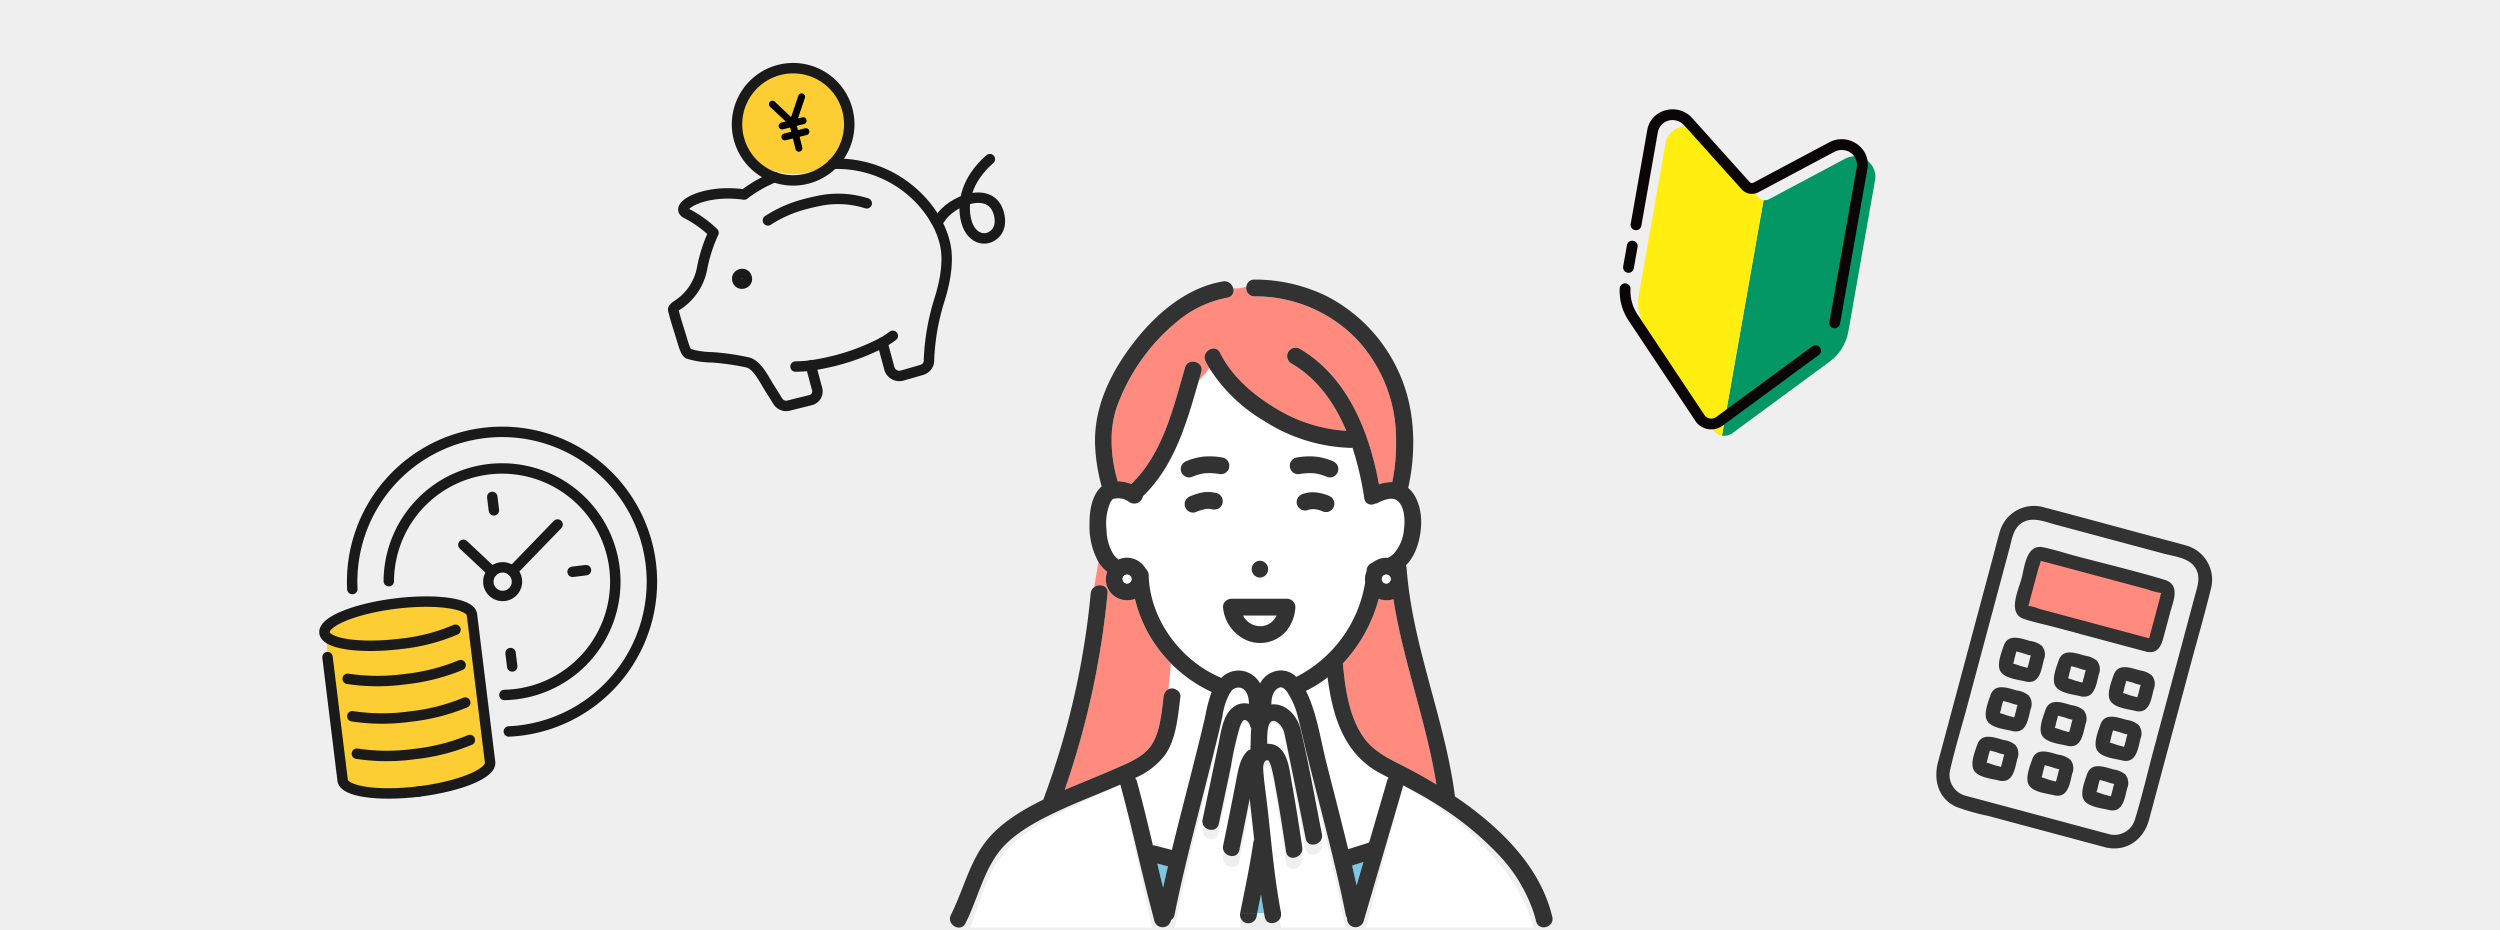
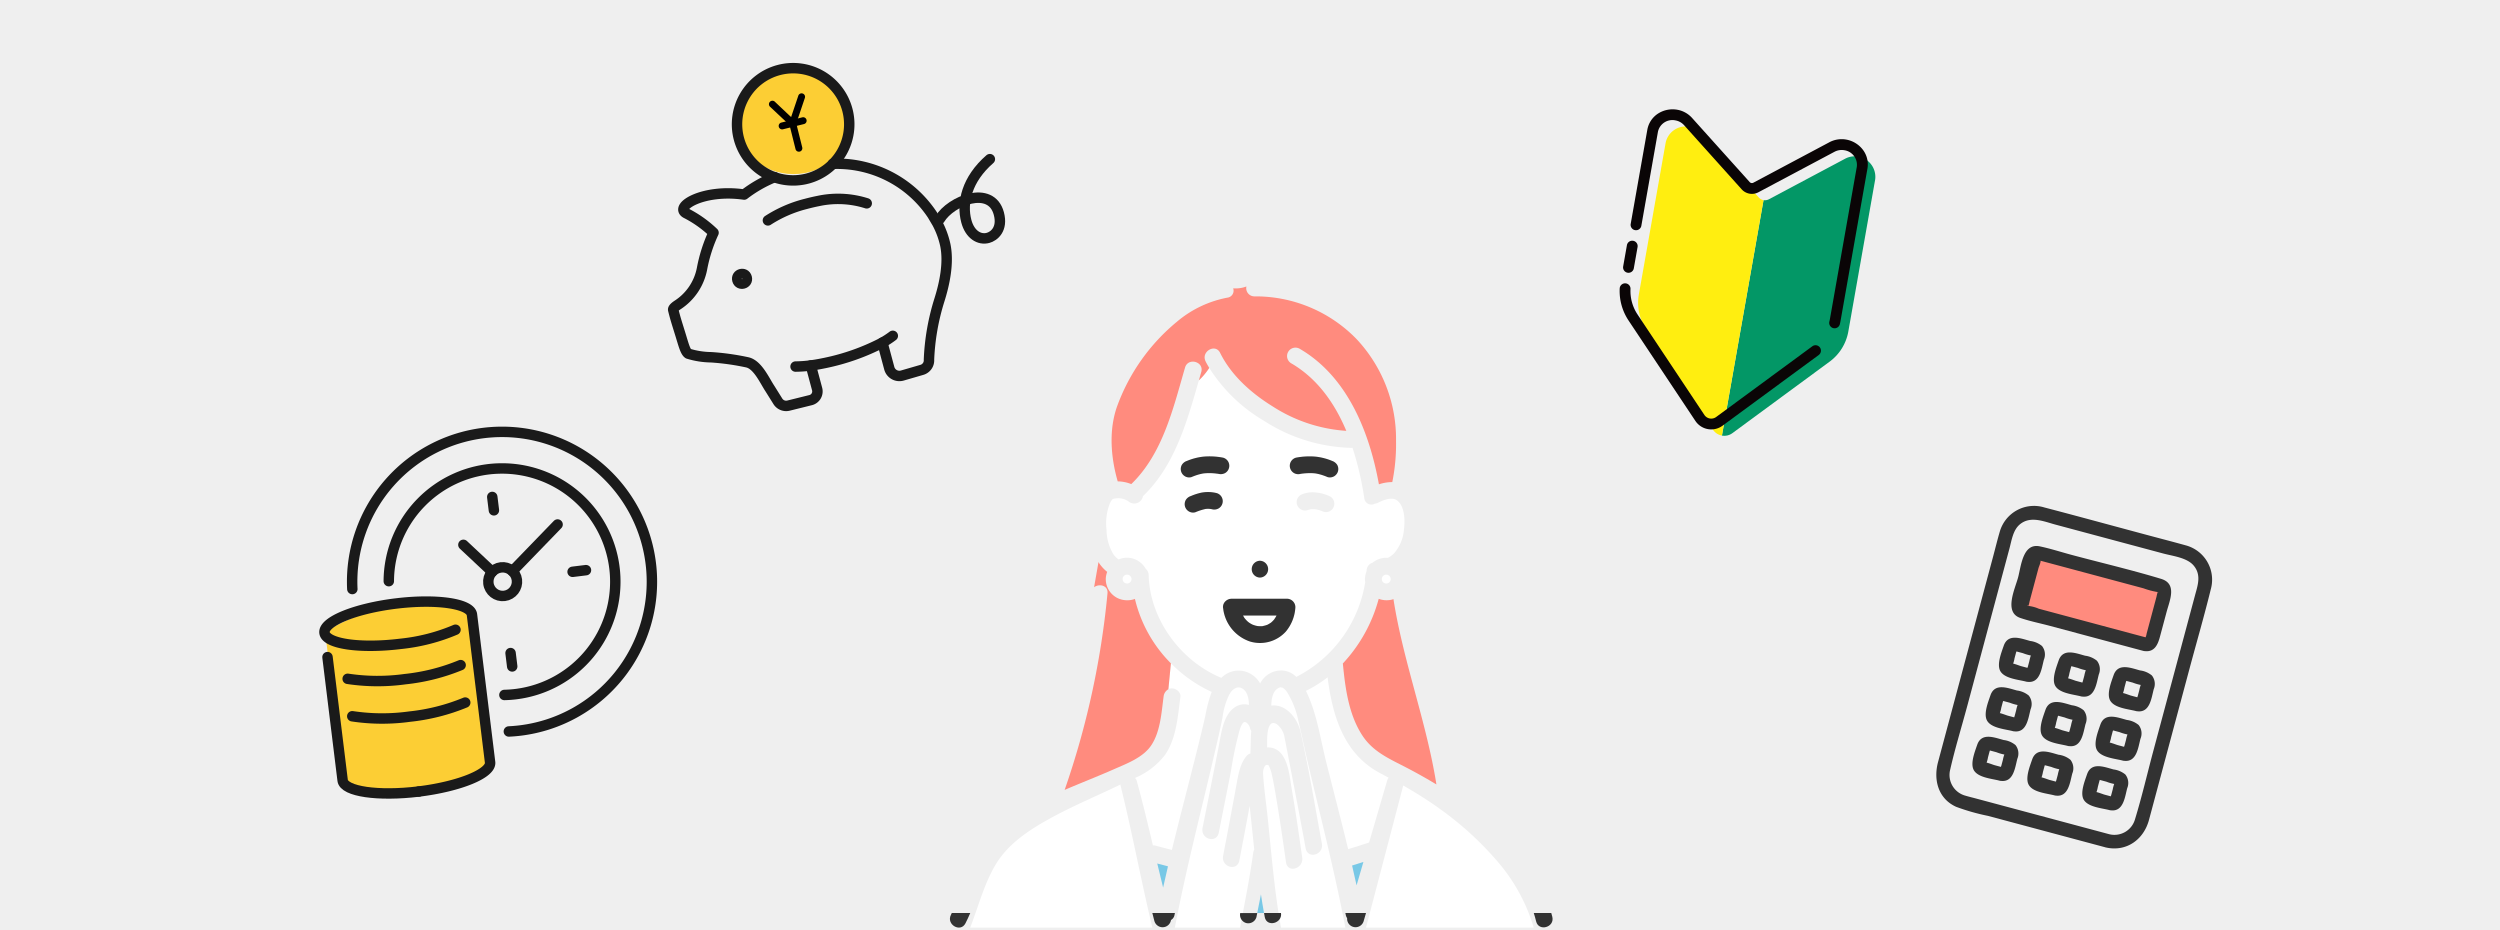
<svg xmlns="http://www.w3.org/2000/svg" width="479" height="178.182" viewBox="0 0 479 178.182">
  <defs>
    <clipPath id="clip-path">
      <rect id="長方形_8184" data-name="長方形 8184" width="44.641" height="59.974" fill="none" />
    </clipPath>
  </defs>
  <g id="グループ_77044" data-name="グループ 77044" transform="translate(-2)">
    <rect id="AdobeStock_62050711_Preview" width="479" height="178.182" transform="translate(2)" fill="#efefef" />
    <g id="グループ_72445" data-name="グループ 72445" transform="translate(46.127)">
      <g id="グループ_72227" data-name="グループ 72227" transform="translate(137.873 53.566)">
        <g id="グループ_72228" data-name="グループ 72228">
          <path id="パス_5864" data-name="パス 5864" d="M121.489,85.527a3.309,3.309,0,0,1-.5.142,4.348,4.348,0,0,1-2.321-.2,29.154,29.154,0,0,1-6.882,12.4c.008.044.021.084.026.131.458,4.68,1.131,9.78,3.807,13.78,2.039,3.047,5.2,4.389,8.338,6.018q2.935,1.523,5.769,3.239c-1.9-11.995-6.357-23.513-8.232-35.508" transform="translate(-36.508 -24.301)" fill="#ff8b7e" />
          <path id="パス_5865" data-name="パス 5865" d="M114.28,156.6c.3,1.265.576,2.533.857,3.8l1.311-4.491c-.723.23-1.444.464-2.168.689" transform="translate(-37.218 -44.33)" fill="#78c8e6" />
          <path id="パス_5866" data-name="パス 5866" d="M106.068,106.492a23.783,23.783,0,0,1-4.147,2.589c.311.626.577,1.259.805,1.84,1.482,3.774,2.106,7.945,3.094,11.869,1.4,5.541,2.841,11.072,4.192,16.624,1.338-.416,2.676-.836,4.009-1.274l3.47-11.889a1.637,1.637,0,0,1,.271-.537c-.586-.31-1.171-.617-1.756-.933-6.9-3.735-9.008-11.031-9.938-18.29" transform="translate(-33.704 -30.278)" fill="#fff" />
          <path id="パス_5867" data-name="パス 5867" d="M64.169,156.869q-1.026-.266-2.052-.54.552,2.311,1.125,4.617.449-2.042.927-4.077" transform="translate(-22.387 -44.448)" fill="#78c8e6" />
          <path id="パス_5869" data-name="パス 5869" d="M90.384,92.751a1.463,1.463,0,0,0-.176.028c.082,0,.162-.007.176-.028" transform="translate(-30.374 -26.371)" fill="#fff" />
          <path id="パス_5870" data-name="パス 5870" d="M85.081,89.945c.09.16.174.326.278.477.024.034.049.069.074.1.094.089.172.2.262.293s.212.212.324.311c.029.026.14.111.189.15l.1.07c.094.061.189.118.286.173s.223.117.335.174l.011.006c.2.065.4.138.608.189.1.026.21.043.316.064l.067.011c.212.011.422.021.633.014.022,0,.1,0,.17,0l.031-.007c.044-.01.089-.016.133-.024a5.03,5.03,0,0,0,.655-.171c.057-.019.112-.044.17-.061l.039-.011c.044-.026.089-.054.114-.067.191-.1.369-.215.548-.332l.022-.014.019-.018c.081-.074.165-.145.243-.221s.175-.183.263-.276c.017-.019.034-.039.051-.059.124-.2.262-.384.373-.59.032-.059.062-.121.091-.183Z" transform="translate(-28.916 -25.573)" fill="#fff" />
          <path id="パス_5872" data-name="パス 5872" d="M63.044,102.733l-.48,4.96a1.5,1.5,0,0,1,.689-.154c.787.009,1.726.741,1.61,1.61-.489,3.679-.759,7.989-2.951,11.141a14.209,14.209,0,0,1-5.738,4.4,1.581,1.581,0,0,1,.347.651c1.121,4.069,2.1,8.176,3.074,12.283a1.536,1.536,0,0,1,.492.042c1.045.284,2.094.554,3.143.826q.585-2.406,1.189-4.806c1.194-4.734,2.43-9.458,3.608-14.2.567-2.281,1.141-4.562,1.646-6.858a27.167,27.167,0,0,1,1.1-4.2c.028-.071.06-.14.09-.21a26.294,26.294,0,0,1-7.818-5.494" transform="translate(-20.697 -29.209)" fill="#fff" />
          <path id="パス_5873" data-name="パス 5873" d="M50.794,82.684a3.407,3.407,0,0,1-.638.187,4.359,4.359,0,0,1-2.689-.337,4.052,4.052,0,0,1-2.252-3.89,4.641,4.641,0,0,1,.259-1.135,7.673,7.673,0,0,1-1.5-1.607c-.059-.087-.107-.183-.164-.273l-.844,4.822c.991-.744,2.73-.361,2.569,1.169a160.661,160.661,0,0,1-8.21,37.664c3.137-1.349,6.324-2.585,9.446-3.963,2.493-1.1,5.605-2.237,7.176-4.623,1.72-2.612,1.934-6.248,2.334-9.253a1.835,1.835,0,0,1,.921-1.456l.48-4.96a25.978,25.978,0,0,1-6.892-12.343" transform="translate(-15.339 -21.503)" fill="#ff8b7e" />
          <path id="パス_5874" data-name="パス 5874" d="M104.128,49c-.955-.673-2.614-.021-3.538.462a1.691,1.691,0,0,1-.648.191,1.361,1.361,0,0,1-2.035-1.008,60.78,60.78,0,0,0-2.259-9.7,1.781,1.781,0,0,1-.276.026,32.331,32.331,0,0,1-16.681-5.181A30.872,30.872,0,0,1,68.2,23.654a12.743,12.743,0,0,1-1.991,2.382c-2.27,7.91-4.623,16.365-10.713,22.19a1.7,1.7,0,0,1-2.773,1.006,3.425,3.425,0,0,0-2.523-.567,2.438,2.438,0,0,0-.467.1l-.029.007a.137.137,0,0,1-.014.016,2.967,2.967,0,0,0-.528.806,10.389,10.389,0,0,0-.643,5.118,9.227,9.227,0,0,0,1.35,4.706,4.782,4.782,0,0,0,.955.941,4.013,4.013,0,0,1,2.946-.118,4.336,4.336,0,0,1,2.075,1.594,3.308,3.308,0,0,1,.188.32,1.622,1.622,0,0,1,.56,1.194c.2,8.457,6.158,16.5,13.927,19.69a4.6,4.6,0,0,1,4.46-1.247,4.855,4.855,0,0,1,2.964,2.317,4.54,4.54,0,0,1,3.869-2.483,4.073,4.073,0,0,1,3.055,1.228A24.722,24.722,0,0,0,98.079,64.705a3.413,3.413,0,0,1-.039-.838,4.589,4.589,0,0,1,.295-1.247c0-.052.013-.1.016-.157a1.606,1.606,0,0,1,1.142-1.492,4.15,4.15,0,0,1,2.933-.932,5.145,5.145,0,0,0,1.063-.731,7.836,7.836,0,0,0,2.012-4.7c.224-1.655.186-4.507-1.374-5.606M77.907,60.6a1.611,1.611,0,0,1,0,3.221,1.611,1.611,0,0,1,0-3.221M62.8,43.452a1.646,1.646,0,0,1,.162-1.241,1.784,1.784,0,0,1,.962-.74A11.409,11.409,0,0,1,67,40.661a13.573,13.573,0,0,1,3.853.189,1.611,1.611,0,0,1,.384,2.944,1.751,1.751,0,0,1-1.241.162c-.089-.015-.178-.029-.268-.042-.381-.017-.123-.019-.019,0l.019,0h.022c-.141-.006-.283-.034-.424-.047-.28-.026-.56-.045-.841-.053-.258-.008-.515-.006-.771.006q-.193.009-.384.026l-.181.02-.158.025c-.116.021-.231.044-.346.069-.213.048-.424.1-.633.166a12.322,12.322,0,0,0-1.229.452,1.551,1.551,0,0,1-1.241-.162,1.631,1.631,0,0,1-.74-.963m7.928,6.16a1.645,1.645,0,0,1-.74.962,1.689,1.689,0,0,1-1.241.162c-.119-.029-.238-.047-.358-.069a4.892,4.892,0,0,0-.857,0,11.046,11.046,0,0,0-2,.64,1.568,1.568,0,0,1-1.241-.162,1.626,1.626,0,0,1-.74-.963,1.646,1.646,0,0,1,.162-1.241,1.76,1.76,0,0,1,.962-.74,10.907,10.907,0,0,1,2.007-.649,6.892,6.892,0,0,1,2.922.079,1.637,1.637,0,0,1,1.125,1.981M82.87,74.171a6.676,6.676,0,0,1-6.854,1.906,7.611,7.611,0,0,1-5.128-6.162c0-.023,0-.046,0-.069a1.751,1.751,0,0,1-.056-.359,1.5,1.5,0,0,1,.546-1.189,1.452,1.452,0,0,1,.136-.11,1.7,1.7,0,0,1,.431-.219c.026-.009.042-.027.069-.034s.054-.008.08-.013a1.39,1.39,0,0,1,.142-.023c.036,0,.072-.01.109-.011s.064-.011.1-.011H83.09a1.626,1.626,0,0,1,1.61,1.61,7.9,7.9,0,0,1-1.831,4.684m9.073-23.69a1.645,1.645,0,0,1-.963.74,1.7,1.7,0,0,1-1.194-.143,6.086,6.086,0,0,0-1.238-.343,5.324,5.324,0,0,0-.834-.007,4.031,4.031,0,0,0-.731.186,1.577,1.577,0,0,1-1.241-.162,1.61,1.61,0,0,1-.578-2.2,1.742,1.742,0,0,1,.962-.74,5.569,5.569,0,0,1,2.6-.284,8.059,8.059,0,0,1,2.636.753,1.6,1.6,0,0,1,.74.963,1.627,1.627,0,0,1-.162,1.241m.921-7.029a1.641,1.641,0,0,1-.74.963,1.614,1.614,0,0,1-1.241.162,12.21,12.21,0,0,0-1.265-.462q-.315-.093-.635-.163c-.115-.026-.231-.048-.347-.069l-.1-.016-.243-.026c-.129-.011-.258-.019-.386-.024-.258-.011-.517-.011-.775,0q-.424.015-.846.058l-.211.022-.131.017-.046.007-.23.036A1.611,1.611,0,0,1,83.85,41.59a1.617,1.617,0,0,1,.962-.74,13.627,13.627,0,0,1,3.853-.189,11.376,11.376,0,0,1,3.075.811,1.91,1.91,0,0,1,.962.74,1.63,1.63,0,0,1,.162,1.241" transform="translate(-18.504 -6.725)" fill="#fff" />
          <path id="パス_5875" data-name="パス 5875" d="M67.9,16.183c-.916-1.854,1.863-3.484,2.781-1.625,2.145,4.342,5.984,7.733,10.046,10.252a29.619,29.619,0,0,0,14.136,4.7C92.635,24.2,89.3,19.456,84.269,16.543a1.611,1.611,0,0,1,1.626-2.78c9.154,5.3,13.4,15.937,15.215,25.992a8.044,8.044,0,0,1,2.561-.429,36.328,36.328,0,0,0,.721-7.866,28,28,0,0,0-7.5-19.466A26.949,26.949,0,0,0,77.256,3.744a1.566,1.566,0,0,1-1.532-1.9,5.746,5.746,0,0,1-2.537.356,1.343,1.343,0,0,1-1.1,1.785A21.019,21.019,0,0,0,62.414,8.6,37.73,37.73,0,0,0,50.972,24.743c-1.647,4.565-1.245,9.813.091,14.444a7.3,7.3,0,0,1,2.6.524C59.7,33.884,61.7,25.172,63.967,17.381c.578-1.989,3.686-1.137,3.105.857q-.231.793-.46,1.6A12.719,12.719,0,0,0,68.6,17.452c-.245-.418-.492-.834-.707-1.269" transform="translate(-18.911 -0.524)" fill="#ff8b7e" />
          <path id="パス_5876" data-name="パス 5876" d="M88.884,168.167h1.3q-.323-1.782-.588-3.578-.357,1.788-.714,3.578" transform="translate(-29.998 -46.796)" fill="#78c8e6" />
          <path id="パス_5877" data-name="パス 5877" d="M97.172,115.4a16.653,16.653,0,0,0-2.043-5.189,2.8,2.8,0,0,0-.988-1.019c.041.052-.4-.034-.235-.064a1.56,1.56,0,0,0-.539.178c-1.095.606-1.319,2.076-1.34,3.351,2.762-.35,5,2.35,5.612,5.069,1.586,7.053,2.764,14.247,4.076,21.363.4,2.158-2.707,3.074-3.105.911q-1.522-8.253-3.125-16.49c-.3-1.544-.588-3.092-.9-4.634A4,4,0,0,0,93.1,116.23c-1.942-1.209-1.91,2.516-1.867,4.445a3.176,3.176,0,0,1,2.5.968c1.612,1.689,1.824,4.791,2.212,7.035.752,4.344,1.387,8.713,2,13.081.3,2.161-2.8,3.085-3.105.911-.615-4.368-1.25-8.737-2-13.08-.209-1.205-.4-2.42-.691-3.607a6.894,6.894,0,0,0-.628-1.87c-.847-.486-1.108.98-1.075,1.55.16,2.788.584,5.586.874,8.361.735,7.028,1.293,14.137,2.551,21.086.005.027,0,.052.006.078h12.335c-2.073-10.91-4.867-21.643-7.384-32.442-.57-2.444-1.063-4.912-1.663-7.347" transform="translate(-30.443 -31.028)" fill="#fff" />
          <path id="パス_5878" data-name="パス 5878" d="M81.864,140.775a1.243,1.243,0,0,1,.183-.483q-.44-4.211-.881-8.423c-.178.959-.352,1.919-.532,2.878q-.715,3.8-1.446,7.608c-.416,2.163-3.52,1.242-3.105-.912q.779-4.054,1.541-8.112.531-2.832,1.043-5.668c.331-1.833.683-3.916,1.911-5.336a1.484,1.484,0,0,1,.739-.485,1.815,1.815,0,0,1-.006-.2c.081-1.268.029-2.728.165-4.1a1.784,1.784,0,0,1-.238-.555c-.135-.564-.626-1.2-1.055-1.162s-.789,1.07-.95,1.563a69.209,69.209,0,0,0-1.663,7.935q-1.154,5.848-2.321,11.692c-.432,2.16-3.535,1.24-3.105-.912q1.554-7.776,3.082-15.558c.49-2.491.834-5.943,3.017-7.5a3.248,3.248,0,0,1,2.79-.5c-.034-1.231-.277-2.6-1.33-3.181-.721-.4-1.541-.1-2.2.8a1.771,1.771,0,0,1-.219.353,13.838,13.838,0,0,0-1.309,4.364c-.485,2.465-1.062,4.91-1.63,7.355-2.549,10.977-5.4,21.881-7.506,32.969H79.354c0-.026,0-.052,0-.078.885-4.776,1.849-9.535,2.508-14.354" transform="translate(-23.731 -31.045)" fill="#fff" />
          <path id="パス_5879" data-name="パス 5879" d="M132.04,139.835c-2.239-1.619-4.559-3.025-6.9-4.4l-.94,3.591-6.2,23.646h32.144a34.385,34.385,0,0,0-7.1-12.857,61.681,61.681,0,0,0-11.008-9.976" transform="translate(-38.278 -38.506)" fill="#fff" />
          <path id="パス_5880" data-name="パス 5880" d="M40.828,135.188c-4.178,2.027-8.455,3.806-12.566,6C24.3,143.3,19.807,146,17.2,150.073c-2.382,3.731-3.522,8.31-5.157,12.525H46.941c-2.156-9.01-3.849-18.152-6.072-27.143a2.145,2.145,0,0,1-.042-.268" transform="translate(-8.151 -38.437)" fill="#fff" />
          <path id="パス_5881" data-name="パス 5881" d="M106.836,50.182a1.63,1.63,0,0,0-.162-1.241,1.91,1.91,0,0,0-.962-.74,11.375,11.375,0,0,0-3.075-.811,13.627,13.627,0,0,0-3.853.189,1.617,1.617,0,0,0-.962.74,1.611,1.611,0,0,0,1.819,2.366l.23-.036.046-.007.131-.017.211-.022q.422-.043.846-.058c.258-.009.517-.008.775,0,.129.006.258.014.386.024l.243.026.1.016c.116.021.232.043.347.069q.32.07.635.163a12.21,12.21,0,0,1,1.265.462,1.614,1.614,0,0,0,1.241-.162,1.641,1.641,0,0,0,.74-.963" transform="translate(-32.476 -13.455)" fill="#323232" />
          <path id="パス_5882" data-name="パス 5882" d="M76.52,47.578a13.574,13.574,0,0,0-3.853-.19,11.432,11.432,0,0,0-3.074.812,1.776,1.776,0,0,0-.963.74,1.609,1.609,0,0,0,.578,2.2,1.549,1.549,0,0,0,1.241.162,12.33,12.33,0,0,1,1.23-.451c.208-.063.42-.119.633-.166.115-.026.23-.049.346-.07l.158-.025L73,50.574c.128-.011.256-.02.384-.026.257-.011.515-.013.771-.006.281.008.562.026.842.054.14.014.283.041.424.047H75.4l.268.042a1.755,1.755,0,0,0,1.241-.162,1.611,1.611,0,0,0-.385-2.944" transform="translate(-24.176 -13.454)" fill="#323232" />
          <path id="パス_5883" data-name="パス 5883" d="M78.092,51.957l-.019,0c-.105-.016-.364-.014.019,0" transform="translate(-26.872 -14.768)" fill="#323232" />
          <path id="パス_5884" data-name="パス 5884" d="M88.988,75.279a1.611,1.611,0,0,0,0,3.221,1.611,1.611,0,0,0,0-3.221" transform="translate(-29.585 -21.404)" fill="#323232" />
          <path id="パス_5885" data-name="パス 5885" d="M85.442,171.5a1.626,1.626,0,0,0,1.981-1.125c.052-.261.1-.522.156-.782H84.314a1.637,1.637,0,0,0,1.127,1.907" transform="translate(-28.692 -48.218)" fill="#323232" />
          <path id="パス_5886" data-name="パス 5886" d="M90.844,170.371c.386,2.007,3.412,1.191,3.112-.782H90.705c.047.261.089.522.139.782" transform="translate(-30.515 -48.218)" fill="#323232" />
          <path id="パス_5887" data-name="パス 5887" d="M61.218,171.183a1.627,1.627,0,0,0,3.158-.257,1.377,1.377,0,0,0,.677-.984c.024-.118.05-.236.074-.354H60.8c.142.53.268,1.065.414,1.595" transform="translate(-22.014 -48.218)" fill="#323232" />
          <path id="パス_5888" data-name="パス 5888" d="M112.556,169.942a1.565,1.565,0,0,0,.263.623,1.616,1.616,0,0,0,3.15.618l.465-1.595h-3.953c.024.118.051.235.074.354" transform="translate(-36.707 -48.218)" fill="#323232" />
-           <path id="パス_5889" data-name="パス 5889" d="M105.775,100.605c-.741-.544-1.5-1.063-2.258-1.579-1.9-14.805-8.189-28.845-9.266-43.775a1.7,1.7,0,0,0-.121-.51l.006-.006c1.913-1.9,2.7-4.833,2.886-7.444.172-2.469-.457-5.69-2.483-7.388a1.751,1.751,0,0,0,.064-.2c1.466-6.649,1.284-14.228-1.259-20.572a30.467,30.467,0,0,0-14.3-15.9A31.286,31.286,0,0,0,65.092,0,1.478,1.478,0,0,0,63.56,1.318,3.549,3.549,0,0,0,64.573.6a3.549,3.549,0,0,1-1.013.719,1.567,1.567,0,0,0,1.532,1.9,26.949,26.949,0,0,1,19.638,8.249,27.991,27.991,0,0,1,7.5,19.466,36.329,36.329,0,0,1-.721,7.866,8.048,8.048,0,0,0-2.561.429C87.134,29.176,82.886,18.54,73.731,13.239a1.612,1.612,0,0,0-1.625,2.781c5.03,2.912,8.366,7.652,10.59,12.965a29.623,29.623,0,0,1-14.137-4.7c-4.062-2.52-7.9-5.911-10.046-10.253-.918-1.858-3.7-.228-2.781,1.625.215.434.462.852.708,1.27a6.47,6.47,0,0,0,.618-1.3,6.47,6.47,0,0,1-.618,1.3A30.868,30.868,0,0,0,66.934,27.067a32.325,32.325,0,0,0,16.681,5.182,1.789,1.789,0,0,0,.277-.027,60.891,60.891,0,0,1,2.258,9.7,1.361,1.361,0,0,0,2.035,1.009,1.691,1.691,0,0,0,.648-.191c.923-.483,2.582-1.135,3.538-.462,1.56,1.1,1.6,3.95,1.373,5.605a7.843,7.843,0,0,1-2.011,4.7,5.174,5.174,0,0,1-1.064.731,4.155,4.155,0,0,0-2.933.932,1.6,1.6,0,0,0-1.142,1.493c0,.052-.012.1-.016.156a4.6,4.6,0,0,0-.295,1.247,3.451,3.451,0,0,0,.039.838A24.72,24.72,0,0,1,73.107,76.133,4.077,4.077,0,0,0,70.053,74.9a4.542,4.542,0,0,0-3.869,2.483,4.855,4.855,0,0,0-2.964-2.317,4.594,4.594,0,0,0-4.459,1.247c-7.77-3.194-13.732-11.233-13.928-19.69a1.618,1.618,0,0,0-.56-1.194,3.18,3.18,0,0,0-.187-.321A4.338,4.338,0,0,0,42.01,53.52a4.015,4.015,0,0,0-2.946.119,4.8,4.8,0,0,1-.955-.942,9.231,9.231,0,0,1-1.35-4.7,10.4,10.4,0,0,1,.643-5.119,2.938,2.938,0,0,1,.529-.805l.014-.016c.011,0,.016,0,.029-.008a2.471,2.471,0,0,1,.467-.1,3.422,3.422,0,0,1,2.523.567A1.7,1.7,0,0,0,43.736,41.5c6.09-5.826,8.442-14.28,10.712-22.19a9.838,9.838,0,0,0-2.757,3.832,9.838,9.838,0,0,1,2.757-3.832q.23-.8.46-1.6c.58-1.994-2.526-2.846-3.105-.856-2.266,7.79-4.264,16.5-10.308,22.328a7.31,7.31,0,0,0-2.6-.523c-1.336-4.632-1.738-9.879-.091-14.444A37.734,37.734,0,0,1,50.25,8.071,21.018,21.018,0,0,1,59.92,3.46a1.345,1.345,0,0,0,1.1-1.786,3.692,3.692,0,0,0-2.892,1.072,3.692,3.692,0,0,1,2.892-1.072,1.715,1.715,0,0,0-1.96-1.32C51.894,1.574,46,6.773,41.725,12.386c-4.41,5.8-7.642,12.629-7.12,20.044a34.789,34.789,0,0,0,1.223,7.21c-.029.025-.065.039-.093.065-1.888,1.758-2.271,4.86-2.24,7.289a14.055,14.055,0,0,0,1.725,7.13l.119-.676-.119.676c.057.09.1.186.165.273a7.636,7.636,0,0,0,1.5,1.607,4.606,4.606,0,0,0-.259,1.136,4.05,4.05,0,0,0,2.252,3.889,4.354,4.354,0,0,0,2.689.337,3.423,3.423,0,0,0,.638-.187,25.982,25.982,0,0,0,6.891,12.343l.157-1.615-.157,1.615a26.3,26.3,0,0,0,7.819,5.494c-.03.07-.063.14-.09.21a27.005,27.005,0,0,0-1.1,4.2c-.505,2.3-1.08,4.577-1.647,6.858-1.178,4.738-2.414,9.461-3.608,14.2q-.607,2.4-1.189,4.806c-1.048-.272-2.1-.542-3.143-.826a1.55,1.55,0,0,0-.491-.042c-.974-4.107-1.954-8.214-3.074-12.283a1.6,1.6,0,0,0-.347-.651,14.209,14.209,0,0,0,5.738-4.4c2.193-3.152,2.462-7.462,2.951-11.141.115-.87-.823-1.6-1.61-1.61a1.507,1.507,0,0,0-.689.154L48.449,80.2l.166-1.718a1.836,1.836,0,0,0-.921,1.456c-.4,3.005-.614,6.641-2.334,9.253-1.571,2.387-4.683,3.522-7.177,4.623-3.122,1.379-6.309,2.615-9.445,3.963a160.624,160.624,0,0,0,8.209-37.664c.161-1.531-1.577-1.913-2.569-1.169l-.91,5.2.91-5.2a1.636,1.636,0,0,0-.651,1.169A154.121,154.121,0,0,1,24.7,99.485c-.02.052-.026.1-.042.149-3.89,1.91-8.041,4.357-10.808,7.764-3.291,4.051-4.454,9.36-6.745,13.973h3.535c1.635-3.786,2.775-7.9,5.157-11.25,2.6-3.66,7.1-6.085,11.057-7.982,4.112-1.969,8.388-3.566,12.567-5.387a1.746,1.746,0,0,0,.042.24c2.222,8.075,3.916,16.287,6.072,24.379H49.86c2.107-10.415,4.957-20.658,7.506-30.969.568-2.3,1.145-4.592,1.629-6.908a12.431,12.431,0,0,1,1.309-4.1,1.583,1.583,0,0,0,.219-.331,1.732,1.732,0,0,1,2.2-.754c1.053.55,1.3,1.831,1.329,2.989a3.418,3.418,0,0,0-2.79.472c-2.182,1.459-2.528,4.7-3.017,7.041q-1.528,7.311-3.082,14.615c-.43,2.021,2.673,2.886,3.105.856q1.168-5.49,2.321-10.982a61.394,61.394,0,0,1,1.663-7.454c.16-.464.527-1.436.949-1.469s.92.562,1.055,1.091a1.637,1.637,0,0,0,.238.522c-.135,1.292-.083,2.664-.165,3.855a1.763,1.763,0,0,0,.006.186,1.507,1.507,0,0,0-.739.456c-1.227,1.333-1.58,3.29-1.91,5.012q-.512,2.664-1.043,5.325-.761,3.811-1.541,7.62c-.414,2.023,2.69,2.888,3.106.856q.731-3.572,1.446-7.146c.18-.9.355-1.8.533-2.7q.44,3.957.881,7.913a1.122,1.122,0,0,0-.183.453c-.66,4.527-1.624,9-2.509,13.483,0,.025,0,.049,0,.074h3.264q.355-1.79.714-3.578.267,1.795.589,3.578h3.251c0-.025,0-.048-.006-.074-1.257-6.528-1.816-13.206-2.551-19.808-.29-2.606-.714-5.235-.874-7.854-.033-.536.228-1.913,1.075-1.456a6.213,6.213,0,0,1,.628,1.756c.289,1.114.482,2.256.691,3.388.752,4.08,1.387,8.184,2,12.287.306,2.043,3.41,1.174,3.105-.856-.615-4.1-1.25-8.207-2-12.288-.389-2.108-.6-5.022-2.212-6.609a3.3,3.3,0,0,0-2.5-.91c-.043-1.811-.074-5.311,1.867-4.175a3.71,3.71,0,0,1,1.479,2.486c.316,1.448.6,2.9.9,4.353q1.6,7.738,3.125,15.491c.4,2.032,3.5,1.172,3.105-.856C76.708,99.561,75.53,92.8,73.944,86.177c-.611-2.555-2.851-5.091-5.612-4.762.021-1.2.245-2.578,1.34-3.148a1.631,1.631,0,0,1,.539-.167c-.162.029.276.109.235.06a2.714,2.714,0,0,1,.988.957,15.1,15.1,0,0,1,2.043,4.874c.6,2.288,1.093,4.606,1.663,6.9,2.517,10.145,5.31,20.226,7.384,30.476h3.953l6.2-21.223.94-3.223c2.338,1.237,4.658,2.5,6.9,3.953a59.852,59.852,0,0,1,11.008,8.955,30.106,30.106,0,0,1,7.1,11.539h3.352c-2.346-8.746-9.078-15.543-16.2-20.765M41.555,57.429a2.861,2.861,0,0,1-.081.291c-.036.068-.077.134-.119.2q-.06.064-.125.125-.1.063-.2.118c-.072.023-.145.044-.218.061s-.16,0-.239,0-.147-.038-.219-.061-.133-.076-.2-.118c-.043-.04-.084-.082-.125-.125q-.063-.1-.118-.2c-.023-.072-.044-.145-.061-.219s0-.16,0-.239.038-.147.061-.218.076-.134.118-.2c.04-.043.082-.084.125-.125.064-.042.13-.082.2-.117s.145-.044.219-.062.16,0,.239,0,.147.038.218.062.134.076.2.117q.064.061.125.125c.042.064.082.13.118.2a2.689,2.689,0,0,1,.082.291c0,.016,0,.031,0,.047s0,.031,0,.047M47.6,116.5q-.574-2.306-1.125-4.617,1.025.273,2.052.54-.477,2.035-.927,4.077M89.516,57.263c.017-.074.038-.147.062-.219a2.286,2.286,0,0,1,.118-.2c.04-.043.082-.084.125-.125.064-.042.13-.081.2-.117s.145-.044.218-.062.16,0,.239,0,.147.038.219.062.133.076.2.117c.043.041.084.082.125.125.042.064.082.13.118.2a2.687,2.687,0,0,1,.081.291c0,.016,0,.031,0,.047s0,.031,0,.047a2.746,2.746,0,0,1-.081.291c-.036.067-.077.133-.118.2-.04.043-.082.084-.125.125-.064.042-.13.082-.2.118s-.145.044-.218.061-.16,0-.239,0-.147-.038-.218-.061-.134-.076-.2-.118c-.043-.04-.084-.082-.125-.125-.041-.064-.082-.13-.117-.2s-.044-.145-.062-.219,0-.16,0-.238m-4.849,58.813c-.281-1.268-.56-2.537-.857-3.8.724-.225,1.446-.459,2.168-.689l-1.311,4.491m5.869-20.1q-1.736,5.944-3.47,11.888c-1.333.438-2.67.858-4.009,1.275-1.352-5.553-2.795-11.084-4.192-16.625-.989-3.923-1.612-8.1-3.095-11.869-.228-.58-.494-1.214-.805-1.84a23.764,23.764,0,0,0,4.148-2.589c.93,7.259,3.037,14.555,9.937,18.291.585.316,1.17.623,1.756.933a1.649,1.649,0,0,0-.271.537m3.657-2.479c-3.14-1.63-6.3-2.971-8.338-6.018-2.677-4-3.349-9.1-3.807-13.78-.005-.047-.019-.087-.026-.131a29.163,29.163,0,0,0,6.883-12.4,4.344,4.344,0,0,0,2.32.2,3.307,3.307,0,0,0,.5-.142c1.876,12,6.337,23.514,8.233,35.508q-2.829-1.718-5.77-3.239" transform="translate(-6.747 0)" fill="#323232" />
          <path id="パス_5890" data-name="パス 5890" d="M6.8,169.942c-.946,1.84,1.832,3.472,2.781,1.625.331-.644.632-1.308.922-1.98H6.965c-.058.117-.109.238-.168.354" transform="translate(-6.603 -48.218)" fill="#323232" />
          <path id="パス_5891" data-name="パス 5891" d="M166.273,169.588h-3.352c.165.525.32,1.054.448,1.595.477,2.016,3.583,1.163,3.105-.856-.059-.25-.135-.492-.2-.739" transform="translate(-51.048 -48.218)" fill="#323232" />
          <path id="パス_5892" data-name="パス 5892" d="M54.563,79.8a2.733,2.733,0,0,0-.081-.291c-.036-.068-.077-.134-.118-.2-.04-.043-.082-.084-.125-.125q-.1-.063-.2-.118c-.072-.024-.145-.044-.219-.061s-.16,0-.239,0-.147.037-.218.061-.134.076-.2.118c-.042.04-.084.082-.125.125-.042.064-.082.13-.117.2s-.044.145-.062.218,0,.16,0,.239.038.147.062.219.076.133.117.2c.041.043.082.084.125.125q.1.063.2.118c.072.023.145.044.218.061s.16,0,.239,0,.147-.038.219-.061.133-.076.2-.118c.042-.04.084-.082.125-.125.042-.064.082-.13.118-.2a2.733,2.733,0,0,0,.081-.291c0-.016,0-.031,0-.048s0-.031,0-.047" transform="translate(-19.756 -22.462)" fill="#fff" />
          <path id="パス_5893" data-name="パス 5893" d="M123.951,79.8a2.682,2.682,0,0,0-.081-.291q-.055-.1-.118-.2c-.04-.043-.082-.084-.125-.125-.064-.042-.13-.081-.2-.117s-.145-.044-.219-.062-.16,0-.239,0-.146.038-.218.062-.134.076-.2.117c-.043.041-.084.082-.125.125a2.283,2.283,0,0,0-.118.2,2.244,2.244,0,0,0-.061.219c0,.079,0,.159,0,.238s.037.147.061.219.076.133.117.2c.041.043.082.084.125.125q.1.063.2.118c.072.023.145.044.218.061s.16,0,.239,0,.147-.038.219-.061.133-.076.2-.118c.042-.04.084-.082.125-.125q.063-.1.118-.2a2.742,2.742,0,0,0,.081-.291c0-.016,0-.031,0-.047s0-.031,0-.047" transform="translate(-39.485 -22.462)" fill="#fff" />
          <path id="パス_5896" data-name="パス 5896" d="M81.328,85.445c-.033,0-.065.009-.1.011s-.072.008-.109.011-.094.011-.142.023c-.026.006-.054.006-.08.013s-.043.026-.069.034a1.688,1.688,0,0,0-.431.219,1.453,1.453,0,0,0-.136.11,1.5,1.5,0,0,0-.546,1.189,1.751,1.751,0,0,0,.056.359c0,.024,0,.047,0,.07A7.611,7.611,0,0,0,84.9,93.645a6.676,6.676,0,0,0,6.854-1.906,7.9,7.9,0,0,0,1.831-4.684,1.627,1.627,0,0,0-1.61-1.61H81.328Zm5.9,5.257a1.352,1.352,0,0,1,.175-.029c-.014.021-.094.027-.175.029M89.5,89.439c-.016.021-.034.041-.051.059-.087.093-.171.188-.263.276s-.162.147-.243.222l-.019.018-.023.014a6.369,6.369,0,0,1-.547.332c-.025.013-.07.042-.115.067l-.039.011c-.057.017-.114.042-.17.061a5.175,5.175,0,0,1-.654.172c-.044.009-.089.014-.133.024l-.031.008c-.074,0-.148,0-.17,0-.213.009-.422,0-.634-.014l-.066-.011c-.105-.021-.212-.039-.316-.064-.207-.051-.405-.124-.607-.19l-.011-.006c-.112-.058-.225-.112-.335-.174s-.192-.113-.285-.174l-.1-.069c-.048-.039-.16-.125-.189-.15q-.169-.149-.324-.311c-.089-.093-.167-.2-.262-.293-.025-.034-.05-.067-.074-.1-.1-.152-.187-.316-.278-.477h6.407c-.029.062-.059.124-.091.183-.111.207-.249.393-.373.59" transform="translate(-27.391 -24.294)" fill="#323232" />
          <path id="パス_5897" data-name="パス 5897" d="M75.57,57.078A6.892,6.892,0,0,0,72.648,57a10.907,10.907,0,0,0-2.007.649,1.758,1.758,0,0,0-.962.741,1.644,1.644,0,0,0-.162,1.24,1.626,1.626,0,0,0,.74.963,1.568,1.568,0,0,0,1.241.162,11.046,11.046,0,0,1,2-.64,4.823,4.823,0,0,1,.857,0c.12.021.239.04.358.069a1.689,1.689,0,0,0,1.241-.162,1.611,1.611,0,0,0-.385-2.944" transform="translate(-24.475 -16.172)" fill="#323232" />
-           <path id="パス_5898" data-name="パス 5898" d="M105.859,57.744a8.042,8.042,0,0,0-2.635-.753,5.578,5.578,0,0,0-2.6.283,1.753,1.753,0,0,0-.963.741,1.611,1.611,0,0,0,.578,2.2,1.575,1.575,0,0,0,1.24.162,4,4,0,0,1,.732-.186,5.239,5.239,0,0,1,.834.007,6.035,6.035,0,0,1,1.237.343,1.7,1.7,0,0,0,1.194.142,1.611,1.611,0,0,0,1.125-1.98,1.59,1.59,0,0,0-.74-.963" transform="translate(-32.998 -16.192)" fill="#323232" />
        </g>
      </g>
      <g id="グループ_72233" data-name="グループ 72233" transform="translate(326.873 96.973)">
        <path id="パス_5751" data-name="パス 5751" d="M1117.053,461.667l-27.628-7.4a5.357,5.357,0,0,1-3.777-6.542l12.053-44.984a5.357,5.357,0,0,1,6.542-3.777l27.628,7.4a5.357,5.357,0,0,1,3.776,6.542l-12.053,44.983a5.357,5.357,0,0,1-6.542,3.777" transform="translate(-1084.271 -397.539)" fill="none" />
        <path id="パス_5752" data-name="パス 5752" d="M1113.115,455.966l-16.2-4.342-9.424-2.525c-.649-.174-1.308-.328-1.951-.523a4.105,4.105,0,0,1-2.91-4.945c.942-4.142,2.207-8.237,3.307-12.34q2.959-11.043,5.918-22.086l2.149-8.019c.422-1.574.674-3.509,2-4.6,2.04-1.68,4.628-.525,6.849.07l10.07,2.7,10.557,2.829c1.824.489,4.556.784,5.827,2.327,1.492,1.811.755,3.772.23,5.727q-1.016,3.789-2.031,7.579l-5.932,22.14c-1.169,4.363-2.193,8.8-3.515,13.118a4.1,4.1,0,0,1-4.938,2.892c-1.641-.38-2.342,2.146-.7,2.527,3.974.921,7.3-1.5,8.31-5.278q.845-3.151,1.689-6.3l6.082-22.7c1.361-5.079,2.835-10.142,4.086-15.249a6.805,6.805,0,0,0-4.892-8.368c-2.477-.691-4.969-1.331-7.452-2-6.515-1.746-13.021-3.53-19.547-5.238a6.816,6.816,0,0,0-8.561,4.655c-.459,1.557-.842,3.141-1.262,4.709l-10.562,39.417c-.909,3.392.018,7.021,3.482,8.578a40.421,40.421,0,0,0,6.1,1.733l20.99,5.624,1.54.413a1.311,1.311,0,0,0,.7-2.527" transform="translate(-1079.983 -393.103)" fill="#323232" />
        <path id="パス_5753" data-name="パス 5753" d="M1178.9,452.29l-23.609-6.326a1.068,1.068,0,0,1-.753-1.3l2.449-9.141a1.069,1.069,0,0,1,1.305-.753l23.609,6.326a1.069,1.069,0,0,1,.753,1.305l-2.449,9.141a1.069,1.069,0,0,1-1.305.753" transform="translate(-1138.225 -425.637)" fill="#ff8b7e" />
-         <path id="パス_5754" data-name="パス 5754" d="M1174.914,446.466,1161.6,442.9l-8.073-2.163a6.836,6.836,0,0,0-2-.535c-.464.066.186-.308-.051.212a7.046,7.046,0,0,0,.289-1.08l1.158-4.323.545-2.034c.092-.341.468-1.109.39-1.456-.024-.108.2-.334-.1-.127-.224.155-.166.044-.066.1a3.2,3.2,0,0,0,.667.179l2.654.711,17.24,4.62a14.635,14.635,0,0,0,2.616.7c.589.037,0,.2.173-.179a6.9,6.9,0,0,0-.289,1.08l-1.32,4.927-.576,2.148a2.776,2.776,0,0,1-.174.648c-.235.389.127.119-.122.094-1.677-.17-1.665,2.452,0,2.62,1.837.186,2.456-1.3,2.845-2.749q.639-2.385,1.278-4.77c.594-2.214,2.068-5.383-1.054-6.33-5.648-1.714-11.432-3.064-17.133-4.591-2.025-.542-4.056-1.207-6.108-1.637-3.267-.683-3.575,3.772-4.163,5.966s-2.763,6.656.409,7.745c1.851.636,3.828,1.026,5.717,1.532l17.86,4.785a1.311,1.311,0,0,0,.7-2.527" transform="translate(-1133.896 -421.078)" fill="#323232" />
+         <path id="パス_5754" data-name="パス 5754" d="M1174.914,446.466,1161.6,442.9l-8.073-2.163a6.836,6.836,0,0,0-2-.535c-.464.066.186-.308-.051.212a7.046,7.046,0,0,0,.289-1.08l1.158-4.323.545-2.034c.092-.341.468-1.109.39-1.456-.024-.108.2-.334-.1-.127-.224.155-.166.044-.066.1l2.654.711,17.24,4.62a14.635,14.635,0,0,0,2.616.7c.589.037,0,.2.173-.179a6.9,6.9,0,0,0-.289,1.08l-1.32,4.927-.576,2.148a2.776,2.776,0,0,1-.174.648c-.235.389.127.119-.122.094-1.677-.17-1.665,2.452,0,2.62,1.837.186,2.456-1.3,2.845-2.749q.639-2.385,1.278-4.77c.594-2.214,2.068-5.383-1.054-6.33-5.648-1.714-11.432-3.064-17.133-4.591-2.025-.542-4.056-1.207-6.108-1.637-3.267-.683-3.575,3.772-4.163,5.966s-2.763,6.656.409,7.745c1.851.636,3.828,1.026,5.717,1.532l17.86,4.785a1.311,1.311,0,0,0,.7-2.527" transform="translate(-1133.896 -421.078)" fill="#323232" />
        <path id="パス_5755" data-name="パス 5755" d="M1140.806,514.439l-1.675-.449c-.249-.067-1.632-.626-1.831-.491-.062.042.157.442.226.411.05-.023.053-.25.08-.3a5.305,5.305,0,0,0,.3-1.106l.289-1.081c.089-.33.342-.682-.079-.481-.451.215-.011.195.255.266l1.155.309a8.289,8.289,0,0,0,1.86.5c.1-.1-.121-.481-.255-.419a2.189,2.189,0,0,0-.1.377,7,7,0,0,0-.276,1.029q-.144.54-.289,1.081a2.3,2.3,0,0,0-.123.457c0,.363-.229-.185.118-.15-1.677-.169-1.665,2.452,0,2.621,2.362.239,2.627-2.587,3.073-4.253a2.608,2.608,0,0,0-.359-2.615,4.394,4.394,0,0,0-2.261-.967c-1.78-.477-4.245-1.5-5.08.926-.433,1.26-1.323,3.479-.693,4.757.753,1.526,3.513,1.715,4.969,2.1a1.311,1.311,0,0,0,.7-2.527" transform="translate(-1122.924 -483.339)" fill="#323232" />
        <path id="パス_5756" data-name="パス 5756" d="M1189,527.353l-1.675-.449c-.249-.067-1.632-.626-1.831-.491-.063.042.157.442.226.411.05-.023.053-.25.08-.3a5.333,5.333,0,0,0,.3-1.106l.289-1.081c.088-.33.341-.682-.079-.481-.451.215-.011.195.256.266l1.155.309a8.3,8.3,0,0,0,1.86.5c.1-.1-.12-.481-.255-.419a2.165,2.165,0,0,0-.1.377,7,7,0,0,0-.276,1.029l-.289,1.081a2.256,2.256,0,0,0-.123.458c0,.363-.229-.185.117-.15-1.677-.169-1.665,2.452,0,2.621,2.362.239,2.628-2.587,3.074-4.253a2.61,2.61,0,0,0-.359-2.615,4.4,4.4,0,0,0-2.261-.967c-1.78-.477-4.245-1.5-5.08.926-.433,1.26-1.323,3.479-.692,4.758.752,1.526,3.512,1.715,4.969,2.105a1.311,1.311,0,0,0,.7-2.527" transform="translate(-1160.596 -493.431)" fill="#323232" />
        <path id="パス_5757" data-name="パス 5757" d="M1237.2,540.268l-1.675-.449c-.25-.067-1.633-.626-1.832-.491-.062.042.157.442.226.411.05-.023.053-.25.081-.3a5.311,5.311,0,0,0,.3-1.106l.29-1.081c.088-.33.341-.682-.08-.481-.451.215-.011.195.256.266l1.155.309a8.287,8.287,0,0,0,1.86.5c.1-.1-.121-.481-.255-.419a2.16,2.16,0,0,0-.1.377,7,7,0,0,0-.276,1.029q-.144.541-.29,1.081a2.313,2.313,0,0,0-.122.457c0,.363-.229-.185.118-.15-1.677-.169-1.665,2.452,0,2.621,2.362.239,2.627-2.587,3.073-4.253a2.609,2.609,0,0,0-.359-2.615,4.4,4.4,0,0,0-2.261-.967c-1.78-.477-4.245-1.5-5.08.926-.433,1.26-1.323,3.479-.692,4.758.752,1.526,3.512,1.715,4.97,2.1a1.311,1.311,0,0,0,.7-2.527" transform="translate(-1198.269 -503.526)" fill="#323232" />
        <path id="パス_5758" data-name="パス 5758" d="M1129.164,557.882l-1.674-.449c-.249-.067-1.633-.626-1.832-.491-.062.042.158.442.226.411.05-.023.053-.25.081-.3a5.353,5.353,0,0,0,.3-1.106l.29-1.081c.088-.33.341-.681-.079-.481-.451.215-.011.195.255.266l1.155.309a8.311,8.311,0,0,0,1.86.5c.1-.1-.121-.481-.255-.419a2.177,2.177,0,0,0-.1.377,6.989,6.989,0,0,0-.276,1.029l-.289,1.081a2.268,2.268,0,0,0-.123.457c0,.363-.229-.185.118-.15-1.677-.17-1.665,2.452,0,2.621,2.362.239,2.627-2.587,3.073-4.252a2.61,2.61,0,0,0-.359-2.615,4.395,4.395,0,0,0-2.261-.967c-1.78-.477-4.246-1.5-5.08.926-.433,1.26-1.323,3.479-.692,4.758.752,1.526,3.512,1.715,4.97,2.1a1.311,1.311,0,0,0,.7-2.527" transform="translate(-1113.826 -517.295)" fill="#323232" />
        <path id="パス_5759" data-name="パス 5759" d="M1177.361,570.8l-1.675-.449c-.249-.067-1.633-.626-1.832-.491-.062.042.157.442.226.411.05-.023.053-.25.08-.3a5.294,5.294,0,0,0,.3-1.106q.145-.541.29-1.081c.088-.33.341-.682-.08-.481-.451.215-.011.195.256.266l1.155.31a8.3,8.3,0,0,0,1.86.5c.1-.1-.121-.481-.254-.419a2.182,2.182,0,0,0-.1.377,6.991,6.991,0,0,0-.276,1.029q-.145.54-.289,1.081a2.272,2.272,0,0,0-.123.458c0,.363-.229-.185.118-.15-1.676-.169-1.664,2.452,0,2.621,2.362.239,2.628-2.587,3.074-4.252a2.61,2.61,0,0,0-.359-2.615,4.4,4.4,0,0,0-2.261-.967c-1.78-.477-4.245-1.5-5.08.926-.433,1.26-1.323,3.479-.692,4.758.753,1.526,3.512,1.715,4.969,2.105a1.311,1.311,0,0,0,.7-2.527" transform="translate(-1151.498 -527.387)" fill="#323232" />
        <path id="パス_5760" data-name="パス 5760" d="M1225.558,583.71l-1.675-.449c-.249-.067-1.632-.626-1.831-.491-.062.042.157.442.226.411.05-.023.053-.25.08-.3a5.32,5.32,0,0,0,.3-1.106l.29-1.081c.088-.33.341-.681-.08-.481-.451.215-.011.195.256.266l1.155.31a8.29,8.29,0,0,0,1.86.5c.1-.1-.121-.481-.255-.419a2.219,2.219,0,0,0-.1.377,6.967,6.967,0,0,0-.275,1.029l-.29,1.081a2.289,2.289,0,0,0-.122.458c0,.363-.229-.185.117-.15-1.676-.169-1.664,2.452,0,2.621,2.363.239,2.628-2.587,3.074-4.252a2.611,2.611,0,0,0-.359-2.615,4.395,4.395,0,0,0-2.261-.967c-1.78-.477-4.245-1.5-5.08.926-.433,1.26-1.323,3.479-.692,4.758.752,1.526,3.512,1.714,4.969,2.1a1.311,1.311,0,0,0,.7-2.527" transform="translate(-1189.167 -537.482)" fill="#323232" />
        <path id="パス_5761" data-name="パス 5761" d="M1117.524,601.325l-1.674-.449c-.249-.067-1.633-.626-1.832-.491-.062.042.157.442.226.411.05-.023.053-.25.08-.3a5.3,5.3,0,0,0,.3-1.106q.144-.541.289-1.081c.088-.33.341-.682-.079-.481-.451.215-.011.195.256.266l1.155.31a8.3,8.3,0,0,0,1.86.5c.1-.1-.121-.481-.255-.419a2.177,2.177,0,0,0-.1.377,6.971,6.971,0,0,0-.275,1.029l-.29,1.081a2.3,2.3,0,0,0-.122.457c0,.363-.229-.185.117-.15-1.676-.17-1.664,2.452,0,2.621,2.363.239,2.628-2.587,3.074-4.252a2.609,2.609,0,0,0-.359-2.615,4.394,4.394,0,0,0-2.26-.967c-1.78-.477-4.245-1.5-5.08.926-.433,1.26-1.323,3.479-.692,4.757.752,1.526,3.512,1.715,4.97,2.105a1.311,1.311,0,0,0,.7-2.527" transform="translate(-1104.727 -551.25)" fill="#323232" />
        <path id="パス_5762" data-name="パス 5762" d="M1165.721,614.239l-1.675-.449c-.249-.067-1.633-.625-1.832-.491-.062.042.157.443.226.411.05-.023.053-.25.081-.3a5.334,5.334,0,0,0,.3-1.106l.29-1.081c.088-.33.341-.682-.079-.481-.451.215-.011.2.255.267l1.156.309a8.288,8.288,0,0,0,1.86.5c.1-.1-.12-.481-.254-.419a2.166,2.166,0,0,0-.1.377,7.017,7.017,0,0,0-.276,1.029q-.144.54-.289,1.08a2.288,2.288,0,0,0-.123.458c0,.363-.229-.185.118-.15-1.677-.17-1.665,2.452,0,2.621,2.362.239,2.627-2.587,3.074-4.252a2.61,2.61,0,0,0-.359-2.615,4.4,4.4,0,0,0-2.261-.968c-1.78-.477-4.245-1.5-5.08.926-.433,1.26-1.323,3.479-.692,4.757.753,1.526,3.512,1.715,4.969,2.1a1.311,1.311,0,0,0,.7-2.527" transform="translate(-1142.399 -561.342)" fill="#323232" />
        <path id="パス_5763" data-name="パス 5763" d="M1213.918,627.153l-1.675-.449c-.249-.067-1.632-.626-1.831-.491-.063.042.157.442.226.411.05-.023.053-.25.081-.3a5.324,5.324,0,0,0,.3-1.106q.145-.54.289-1.081c.089-.33.342-.682-.079-.481-.451.215-.011.195.255.266l1.156.309a8.3,8.3,0,0,0,1.86.5c.1-.1-.121-.481-.255-.419a2.173,2.173,0,0,0-.1.377,7,7,0,0,0-.276,1.029l-.289,1.081a2.28,2.28,0,0,0-.123.458c0,.363-.23-.186.117-.15-1.677-.169-1.664,2.452,0,2.621,2.362.239,2.628-2.587,3.074-4.252a2.61,2.61,0,0,0-.359-2.615,4.4,4.4,0,0,0-2.261-.968c-1.78-.477-4.245-1.5-5.08.926-.433,1.26-1.323,3.479-.692,4.758.752,1.526,3.512,1.715,4.969,2.1a1.311,1.311,0,0,0,.7-2.527" transform="translate(-1180.071 -571.437)" fill="#323232" />
      </g>
      <g id="グループ_72440" data-name="グループ 72440" transform="translate(12.91 86.462) rotate(-7)">
        <g id="グループ_72441" data-name="グループ 72441">
          <path id="パス_10841" data-name="パス 10841" d="M0,4A36.324,36.324,0,0,1,14.025.685C21.275.685,29,4,29,4V33.412S21.859,37.1,14.609,37.1A43.46,43.46,0,0,1,0,34Z" transform="translate(1 31)" fill="#fcce34" />
          <path id="パス_10834" data-name="パス 10834" d="M29.437,167.683a36.112,36.112,0,0,1-10.744,1.4c-7.859,0-14.231-1.741-14.231-3.888s6.372-3.888,14.231-3.888,14.231,1.741,14.231,3.888V193.7c0,2.147-6.371,3.888-14.231,3.888" transform="translate(-3.598 -130.056)" fill="none" stroke="#1a1a1a" stroke-linecap="round" stroke-linejoin="round" stroke-width="2" />
          <path id="パス_10835" data-name="パス 10835" d="M18.693,233.348c-7.859,0-14.231-1.741-14.231-3.888V205.653" transform="translate(-3.598 -165.813)" fill="none" stroke="#1a1a1a" stroke-linecap="round" stroke-linejoin="round" stroke-width="2" />
          <path id="パス_10836" data-name="パス 10836" d="M21.644,229.408a38.278,38.278,0,0,0,10.9,1.406,38.413,38.413,0,0,0,10.9-1.373" transform="translate(-17.451 -184.967)" fill="none" stroke="#1a1a1a" stroke-linecap="round" stroke-linejoin="round" stroke-width="2" />
          <path id="パス_10837" data-name="パス 10837" d="M21.644,266.723a38.28,38.28,0,0,0,10.9,1.406,38.416,38.416,0,0,0,10.9-1.373" transform="translate(-17.451 -215.053)" fill="none" stroke="#1a1a1a" stroke-linecap="round" stroke-linejoin="round" stroke-width="2" />
-           <path id="パス_10838" data-name="パス 10838" d="M21.644,304.038a38.278,38.278,0,0,0,10.9,1.406,38.414,38.414,0,0,0,10.9-1.373" transform="translate(-17.451 -245.139)" fill="none" stroke="#1a1a1a" stroke-linecap="round" stroke-linejoin="round" stroke-width="2" />
          <line id="線_473" data-name="線 473" y2="2.585" transform="translate(35.936 13.23)" fill="none" stroke="#1a1a1a" stroke-linecap="round" stroke-linejoin="round" stroke-width="2" />
          <line id="線_474" data-name="線 474" y1="2.585" transform="translate(35.771 43.346)" fill="none" stroke="#1a1a1a" stroke-linecap="round" stroke-linejoin="round" stroke-width="2" />
          <line id="線_475" data-name="線 475" x1="2.585" transform="translate(49.463 29.343)" fill="none" stroke="#1a1a1a" stroke-linecap="round" stroke-linejoin="round" stroke-width="2" />
          <line id="線_476" data-name="線 476" y1="7.817" x2="9.679" transform="translate(38.038 19.995)" fill="none" stroke="#1a1a1a" stroke-linecap="round" stroke-linejoin="round" stroke-width="2" />
          <line id="線_477" data-name="線 477" x2="4.848" y2="5.809" transform="translate(29.326 21.661)" fill="none" stroke="#1a1a1a" stroke-linecap="round" stroke-linejoin="round" stroke-width="2" />
          <circle id="楕円形_351" data-name="楕円形 351" cx="2.749" cy="2.749" r="2.749" transform="translate(33.186 26.832)" fill="none" stroke="#1a1a1a" stroke-linecap="round" stroke-linejoin="round" stroke-width="2" />
          <path id="パス_10839" data-name="パス 10839" d="M73.776,59.651A21.7,21.7,0,1,1,95.3,84.1q-1.11,0-2.192-.109" transform="translate(-59.484 -32.819)" fill="none" stroke="#1a1a1a" stroke-linecap="round" stroke-linejoin="round" stroke-width="2" />
          <path id="パス_10840" data-name="パス 10840" d="M37.035,31.074A28.717,28.717,0,1,1,65.676,61.9q-1.109,0-2.2-.083" transform="translate(-29.861 -3.598)" fill="none" stroke="#1a1a1a" stroke-linecap="round" stroke-linejoin="round" stroke-width="2" />
        </g>
      </g>
      <g id="グループ_72448" data-name="グループ 72448" transform="matrix(0.966, -0.259, 0.259, 0.966, 73.74, 20.893)">
        <g id="グループ_72449" data-name="グループ 72449" transform="translate(0.768 -1.31)">
          <ellipse id="楕円形_353" data-name="楕円形 353" cx="10.933" cy="10.022" rx="10.933" ry="10.022" transform="matrix(0.966, 0.259, -0.259, 0.966, 23.637, 0)" fill="#fcce34" />
          <path id="パス_10842" data-name="パス 10842" d="M29.811,111.416a24.879,24.879,0,0,0-6.494,1.714c-7.3-3.112-13.518-1.222-11.684.561a22.134,22.134,0,0,1,4.126,4.982,29.285,29.285,0,0,0-3.922,6.1,10.667,10.667,0,0,1-6.225,5.461c-.669.216-1.135.449-1.139.708-.034,1.934.021,2.51.115,5.082.067,1.844.045,3.276.493,3.777a15.47,15.47,0,0,0,4.058,1.8,47.587,47.587,0,0,1,6.448,2.739c1.807.952,2.288,4.248,2.875,5.985l.837,2.742a1.867,1.867,0,0,0,1.741,1.319l4.277.08a1.728,1.728,0,0,0,1.854-1.749v-4.652q.584.072,1.177.127.516.047,1.037.081l.242.013.293.021a42.348,42.348,0,0,0,11.636-.916v5.065a2.01,2.01,0,0,0,2.115,2.01l3.856-.08a1.89,1.89,0,0,0,1.8-1.533,43.911,43.911,0,0,1,4.9-10.538c1.667-2.616,3.619-6.334,3.812-9.9a16.144,16.144,0,0,0-.414-4.443l-.482-1.73a21.913,21.913,0,0,0-15.9-14.4" transform="translate(-4.462 -89.599)" fill="none" stroke="#1a1a1a" stroke-linecap="round" stroke-linejoin="round" stroke-width="2" />
          <path id="パス_10843" data-name="パス 10843" d="M124.328,148.079a24.27,24.27,0,0,1,7.871-1.169c.771,0,1.578.026,2.4.079a18.017,18.017,0,0,1,8.859,2.836" transform="translate(-102.357 -118.587)" fill="none" stroke="#1a1a1a" stroke-linecap="round" stroke-linejoin="round" stroke-width="2" />
          <path id="パス_10844" data-name="パス 10844" d="M298.207,160.141c2.936-2.831,11.2-3.847,11.2,1.906,0,3.111-2.029,3.971-3.213,3.971-1.738,0-3.184-1.523-3.184-4.148,0-3.674,2.174-7.765,7.435-10.331" transform="translate(-244.364 -122.368)" fill="none" stroke="#1a1a1a" stroke-linecap="round" stroke-linejoin="round" stroke-width="2" />
          <circle id="楕円形_352" data-name="楕円形 352" cx="0.926" cy="0.926" r="0.926" transform="translate(13.361 38.096)" fill="none" stroke="#1a1a1a" stroke-linecap="round" stroke-linejoin="round" stroke-width="2" />
          <path id="パス_10845" data-name="パス 10845" d="M138.652,15.2A10.75,10.75,0,1,1,127.9,4.463,10.743,10.743,0,0,1,138.652,15.2Z" transform="translate(-96.495 -2.251)" fill="none" stroke="#1a1a1a" stroke-linecap="round" stroke-linejoin="round" stroke-width="2" />
          <path id="パス_10847" data-name="パス 10847" d="M206.824,304.363a16.914,16.914,0,0,0,2.26-.74" transform="translate(-169.731 -246.575)" fill="none" stroke="#1a1a1a" stroke-linecap="round" stroke-linejoin="round" stroke-width="2" />
          <path id="パス_10848" data-name="パス 10848" d="M115.541,308.881a24.2,24.2,0,0,1-2.873-.551" transform="translate(-92.834 -250.419)" fill="none" stroke="#1a1a1a" stroke-linecap="round" stroke-linejoin="round" stroke-width="2" />
          <path id="パス_10849" data-name="パス 10849" d="M6.968,1.021,4.747,4.491,4.2,5.348l-.1.163a.663.663,0,0,1-1.116,0l-.1-.163-.548-.857L.1,1.021A.663.663,0,1,1,1.221.306L3.536,3.925,5.852.306a.663.663,0,1,1,1.116.714" transform="translate(27.921 7.542) rotate(1)" />
          <path id="パス_10850" data-name="パス 10850" d="M1.326.663V5.586A.663.663,0,1,1,0,5.586V.663a.663.663,0,0,1,1.326,0" transform="translate(30.716 12.082) rotate(1)" />
          <path id="パス_10851" data-name="パス 10851" d="M5.473.663a.662.662,0,0,1-.663.663H.663A.663.663,0,1,1,.663,0H4.81a.663.663,0,0,1,.663.663" transform="translate(28.642 12.045) rotate(1)" />
-           <path id="パス_10852" data-name="パス 10852" d="M5.473.663a.662.662,0,0,1-.663.663H.663A.663.663,0,1,1,.663,0H4.81a.663.663,0,0,1,.663.663" transform="translate(28.605 14.208) rotate(1)" />
        </g>
      </g>
      <g id="グループ_72153" data-name="グループ 72153" transform="matrix(0.985, 0.174, -0.174, 0.985, 272.329, 20.158)" opacity="0.985">
        <g id="グループ_72152" data-name="グループ 72152" clip-path="url(#clip-path)">
          <path id="パス_4548" data-name="パス 4548" d="M13.976.854.985,11.017A1.6,1.6,0,0,1,0,11.354v45.8a2.585,2.585,0,0,0,1.876-.792l15.934-16.7a9.156,9.156,0,0,0,2.563-6.324V3.757a3.936,3.936,0,0,0-6.4-2.9" transform="translate(24.267 2.821)" fill="#009664" />
          <path id="パス_4549" data-name="パス 4549" d="M19.389,11.017,6.4.854A3.936,3.936,0,0,0,0,3.757V33.341a9.156,9.156,0,0,0,2.563,6.324L18.5,56.361a2.585,2.585,0,0,0,1.876.792v-45.8a1.6,1.6,0,0,1-.985-.336" transform="translate(3.893 2.821)" fill="#ffee0d" />
          <path id="パス_4550" data-name="パス 4550" d="M21.409,59.223a3.64,3.64,0,0,1-2.625-1.112L2.85,41.414a10.179,10.179,0,0,1-2.77-5.781,1.035,1.035,0,0,1,2.054-.26,8.123,8.123,0,0,0,2.214,4.611l15.934,16.7a1.584,1.584,0,0,0,2.255,0L38.342,40.12a1.035,1.035,0,1,1,1.5,1.429L24.034,58.111a3.64,3.64,0,0,1-2.625,1.112M41.765,36,41.7,36a1.035,1.035,0,0,1-.965-1.1c.011-.172.017-.347.017-.519V4.792a2.827,2.827,0,0,0-2.9-2.722,2.935,2.935,0,0,0-1.823.634L23.032,12.868a2.646,2.646,0,0,1-3.246,0L6.8,2.7A2.934,2.934,0,0,0,4.973,2.07a2.828,2.828,0,0,0-2.9,2.722V23.085a1.035,1.035,0,1,1-2.07,0V4.792A4.64,4.64,0,0,1,1.551,1.308,5.164,5.164,0,0,1,4.973,0a4.985,4.985,0,0,1,3.1,1.074L21.062,11.237a.576.576,0,0,0,.695,0L34.747,1.074A4.986,4.986,0,0,1,37.845,0a5.164,5.164,0,0,1,3.422,1.308,4.64,4.64,0,0,1,1.551,3.484V34.376c0,.217-.007.438-.021.655A1.035,1.035,0,0,1,41.765,36M1.035,32.4A1.035,1.035,0,0,1,0,31.366v-4.14a1.035,1.035,0,1,1,2.07,0v4.14A1.035,1.035,0,0,1,1.035,32.4" transform="translate(0 0)" fill="#070203" />
        </g>
      </g>
    </g>
  </g>
</svg>